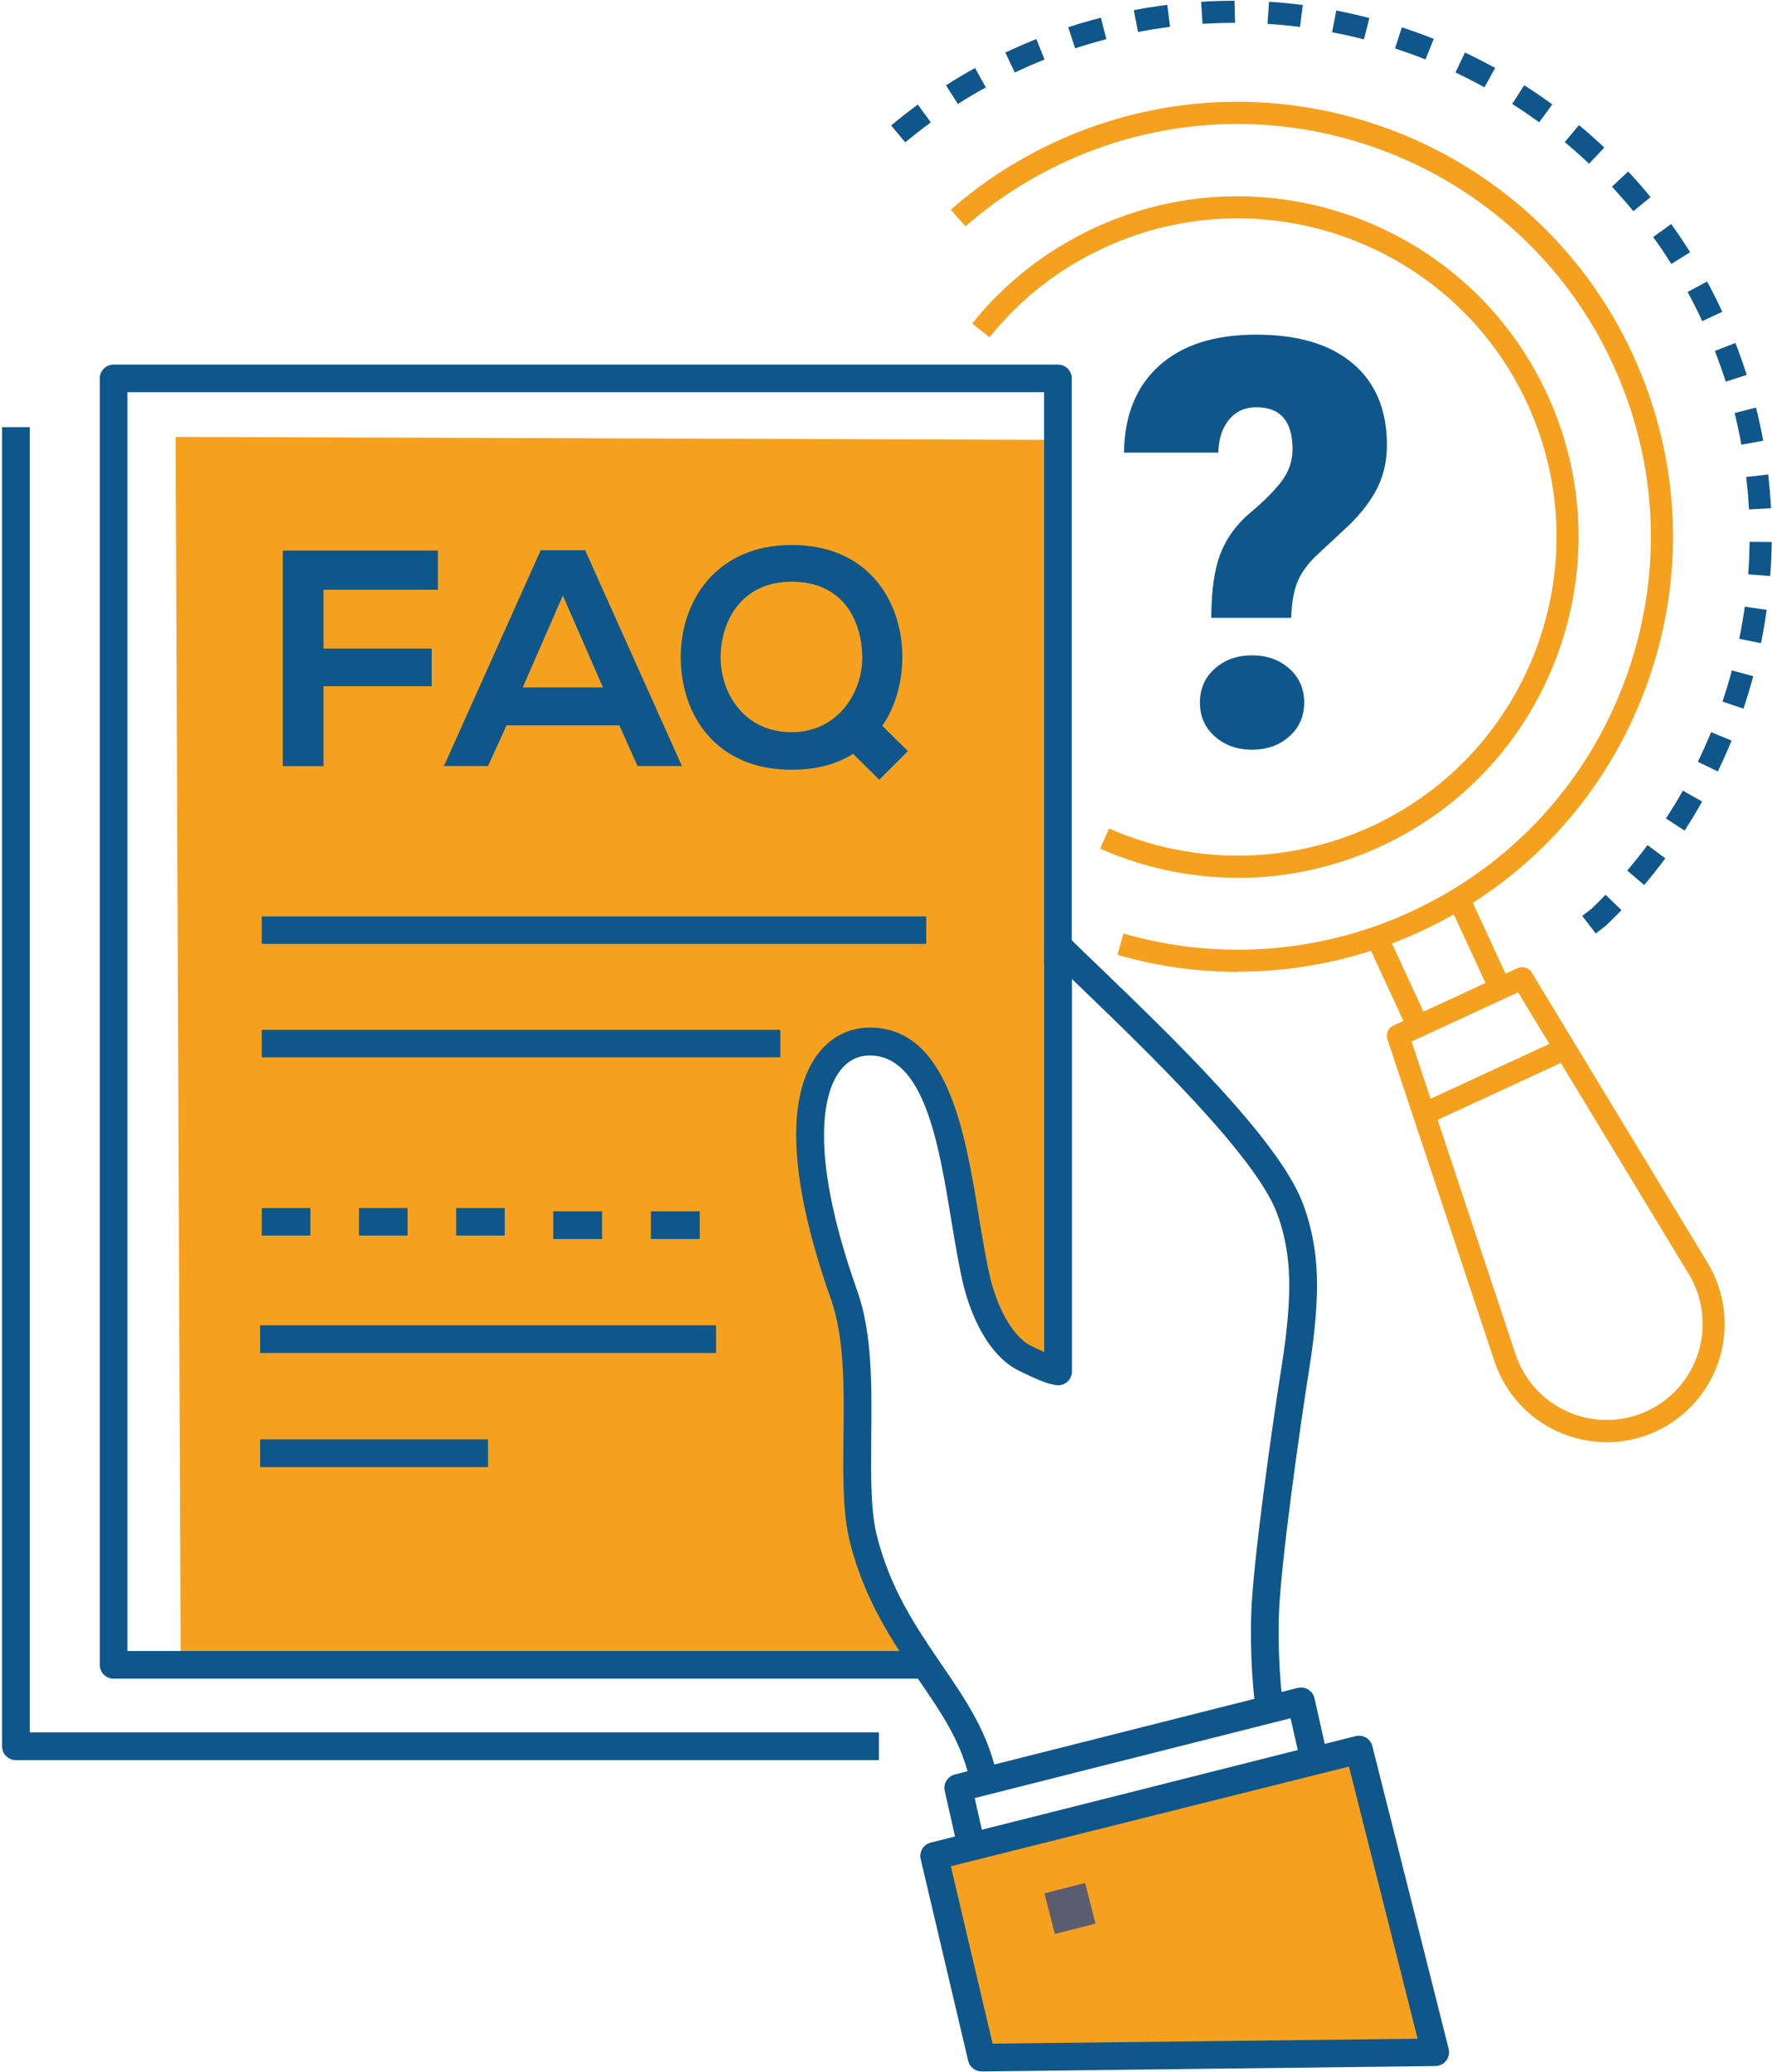
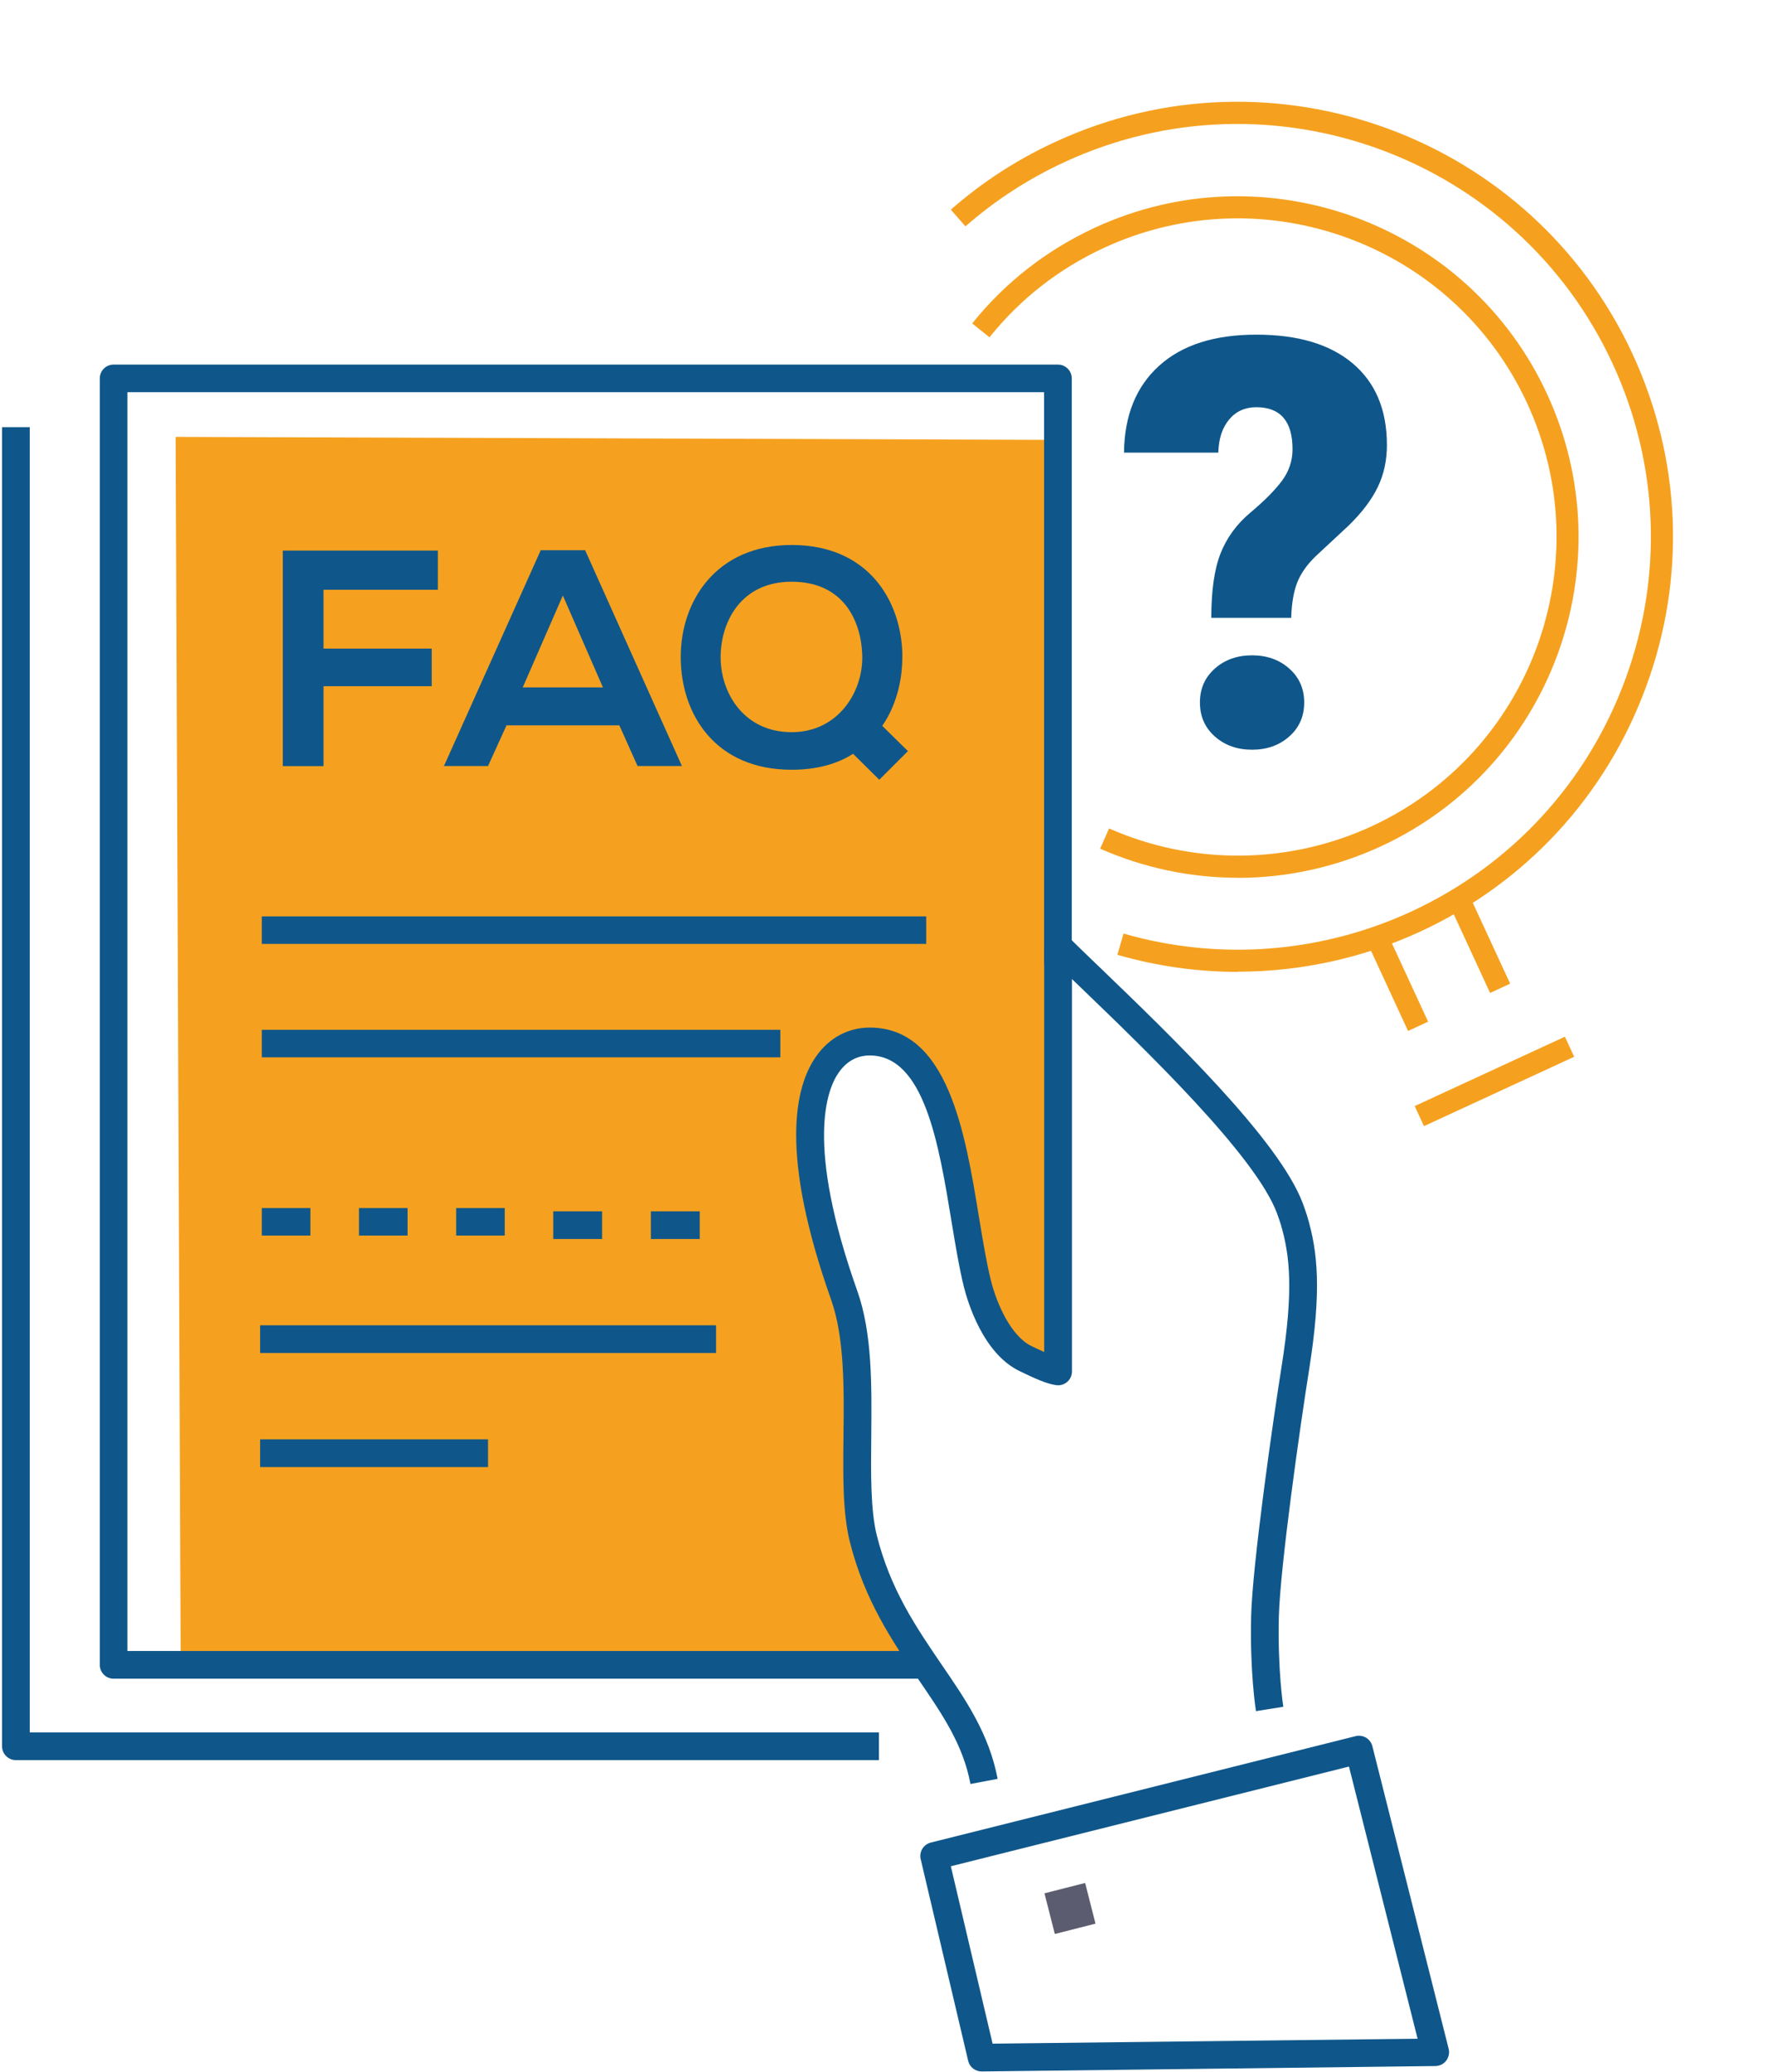
<svg xmlns="http://www.w3.org/2000/svg" id="Layer_1" viewBox="0 0 190 222.16">
  <defs>
    <style>.cls-1{fill:#0f578a;}.cls-2{fill:#f5a11f;}.cls-3{clip-path:url(#clippath-2);}.cls-4{clip-path:url(#clippath-1);}.cls-5{clip-path:url(#clippath-4);}.cls-6{fill:#5c5c70;}.cls-7{clip-path:url(#clippath);}.cls-8{fill:none;}.cls-9{clip-path:url(#clippath-3);}</style>
    <clipPath id="clippath">
      <rect class="cls-8" x=".22" y=".09" width="189.78" height="222" />
    </clipPath>
    <clipPath id="clippath-1">
      <rect class="cls-8" x=".22" y=".09" width="189.78" height="222" />
    </clipPath>
    <clipPath id="clippath-2">
      <rect class="cls-8" x=".22" y=".09" width="189.78" height="222" />
    </clipPath>
    <clipPath id="clippath-3">
      <rect class="cls-8" x=".22" y=".09" width="189.78" height="222" />
    </clipPath>
    <clipPath id="clippath-4">
      <rect class="cls-8" x=".22" y=".09" width="189.78" height="222" />
    </clipPath>
  </defs>
  <g class="cls-7">
    <g>
-       <path class="cls-1" d="M128.94,2.56l-.15-2.37c1.19-.07,2.39-.11,3.58-.11l.06,2.37c-1.19,0-2.34,.04-3.49,.1m10.44,.34c-1.15-.15-2.32-.26-3.47-.33l.16-2.37c1.2,.07,2.42,.19,3.62,.35l-.3,2.35h0Zm-17.36,.53l-.45-2.33c1.19-.23,2.4-.42,3.59-.57l.3,2.36c-1.15,.15-2.31,.33-3.44,.55m24.21,.79c-1.12-.29-2.27-.55-3.4-.76l.45-2.33c1.19,.23,2.37,.5,3.55,.8l-.59,2.3h0Zm-30.95,.96l-.74-2.26c1.15-.38,2.32-.72,3.5-1.02l.59,2.3c-1.12,.29-2.24,.62-3.35,.98m37.58,1.2c-1.08-.43-2.17-.82-3.28-1.19l.73-2.26c1.15,.38,2.3,.79,3.42,1.24l-.88,2.2h0Zm-44.05,1.39l-1.02-2.14,.53-.24c.93-.43,1.87-.83,2.8-1.21l.88,2.2c-.9,.36-1.8,.75-2.69,1.16l-.5,.24h0Zm50.36,1.59c-1.01-.56-2.06-1.09-3.11-1.59l1.02-2.14c1.09,.52,2.18,1.08,3.24,1.65l-1.15,2.08h0Zm-56.46,1.79l-1.28-2c1.01-.65,2.06-1.27,3.12-1.86l1.15,2.08c-1.02,.56-2.03,1.17-3,1.78m62.33,1.96c-.94-.68-1.91-1.34-2.88-1.97l1.28-2c1.02,.65,2.03,1.34,3.01,2.05l-1.4,1.92h0Zm-67.96,2.16l-1.52-1.82c.93-.77,1.89-1.53,2.86-2.24l1.4,1.91c-.93,.68-1.86,1.41-2.75,2.14m73.32,2.29c-.84-.79-1.71-1.57-2.6-2.31l1.52-1.83c.93,.77,1.85,1.59,2.72,2.41l-1.63,1.73h0Zm4.75,5.09c-.73-.89-1.51-1.77-2.29-2.63l1.74-1.62c.82,.88,1.63,1.8,2.4,2.74l-1.84,1.51Zm4.07,5.66c-.61-.98-1.26-1.95-1.94-2.89l1.93-1.39c.7,.98,1.39,2,2.03,3.02l-2.01,1.26Zm3.32,6.13c-.49-1.05-1.02-2.11-1.57-3.12l2.09-1.13c.57,1.05,1.12,2.15,1.63,3.25l-2.15,1h0Zm2.52,6.49c-.35-1.1-.74-2.2-1.17-3.29l2.21-.86c.44,1.14,.85,2.29,1.21,3.43l-2.26,.72h0Zm1.68,6.77c-.21-1.14-.45-2.29-.73-3.41l2.3-.58c.29,1.17,.55,2.37,.77,3.55l-2.34,.43Zm.81,6.92c-.06-1.16-.16-2.33-.3-3.47l2.36-.27c.14,1.19,.24,2.42,.31,3.62l-2.37,.13Zm2.29,7.15l-2.37-.18c.09-1.16,.13-2.33,.15-3.49l2.37,.02c-.01,1.21-.07,2.43-.16,3.64m-.99,7.21l-2.33-.47c.23-1.14,.43-2.29,.59-3.44l2.35,.33c-.16,1.19-.37,2.4-.61,3.58m-1.88,7.02l-2.25-.76c.37-1.1,.71-2.23,1.01-3.34l2.29,.62c-.31,1.17-.67,2.34-1.05,3.48m-2.75,6.73l-2.14-1.03c.5-1.04,.98-2.11,1.42-3.18l2.2,.9c-.46,1.12-.96,2.23-1.48,3.32m-3.57,6.33l-1.99-1.3c.63-.97,1.24-1.97,1.81-2.98l2.07,1.17c-.59,1.05-1.22,2.1-1.88,3.11m-4.34,5.83l-1.81-1.54c.74-.88,1.48-1.8,2.17-2.73l1.91,1.42c-.72,.97-1.48,1.93-2.26,2.85m-5.2,5.2l-1.45-1.88,.99-.76c.51-.49,1.02-.99,1.51-1.51l1.71,1.65c-.53,.55-1.08,1.1-1.63,1.63-.03,.03-.07,.06-.1,.08l-1.04,.8h-.01Z" />
      <path class="cls-2" d="M132.73,104.2c-4.34,0-8.69-.61-12.92-1.83l.66-2.28c10.22,2.95,21.16,2.11,30.83-2.35,10.73-4.96,18.89-13.8,22.97-24.9,4.08-11.09,3.6-23.12-1.36-33.85-10.24-22.16-36.59-31.86-58.75-21.62-3.88,1.79-7.46,4.11-10.64,6.9l-1.57-1.79c3.35-2.94,7.12-5.39,11.21-7.27,23.35-10.79,51.11-.57,61.9,22.77,5.22,11.31,5.74,23.98,1.43,35.67-4.3,11.69-12.9,21.01-24.21,26.23-6.18,2.86-12.87,4.3-19.57,4.3" />
      <path class="cls-2" d="M132.74,94.11c-5.03,0-10.07-1.04-14.78-3.12l.96-2.17c8.99,3.97,19.24,3.88,28.15-.23,17.1-7.9,24.58-28.24,16.68-45.35-7.9-17.1-28.24-24.58-45.35-16.68-4.85,2.24-8.99,5.47-12.3,9.6l-1.86-1.48c3.55-4.42,7.98-7.87,13.16-10.27,18.28-8.45,40.05-.45,48.49,17.85,8.45,18.29,.45,40.05-17.85,48.49-4.85,2.24-10.09,3.37-15.32,3.37" />
-       <path class="cls-2" d="M151.35,111.66l11.15,33.53c.92,2.78,2.99,5.04,5.68,6.2,2.69,1.17,5.75,1.13,8.41-.1,2.66-1.22,4.67-3.54,5.53-6.34,.85-2.8,.47-5.84-1.04-8.34l-18.31-30.22-11.41,5.27h0Zm20.91,42.96c-1.71,0-3.43-.35-5.03-1.04-3.3-1.43-5.85-4.21-6.99-7.63l-11.48-34.54c-.19-.57,.08-1.2,.63-1.45l13.33-6.16c.55-.25,1.2-.05,1.51,.46l18.86,31.13c1.87,3.08,2.33,6.82,1.28,10.27-1.05,3.44-3.53,6.29-6.8,7.8-1.68,.78-3.5,1.17-5.31,1.17" />
    </g>
  </g>
  <rect class="cls-2" x="151.37" y="114.76" width="17.74" height="2.37" transform="translate(-33.85 77.87) rotate(-24.79)" />
  <rect class="cls-2" x="148.68" y="100.1" width="2.37" height="10.42" transform="translate(-30.35 72.57) rotate(-24.8)" />
  <rect class="cls-2" x="157.48" y="96.02" width="2.37" height="10.42" transform="translate(-27.83 75.89) rotate(-24.8)" />
  <g class="cls-4">
    <path class="cls-1" d="M128.66,75.32c0-1.48,.53-2.69,1.6-3.64s2.4-1.42,3.99-1.42,2.92,.47,3.99,1.42c1.07,.95,1.6,2.16,1.6,3.64s-.53,2.69-1.6,3.64-2.4,1.42-3.99,1.42-2.92-.47-3.99-1.42-1.6-2.16-1.6-3.64m1.22-9.09c0-2.91,.33-5.21,.99-6.89,.66-1.68,1.73-3.15,3.2-4.38,1.48-1.24,2.6-2.37,3.37-3.39,.76-1.02,1.15-2.16,1.15-3.4,0-3.01-1.3-4.51-3.89-4.51-1.19,0-2.17,.44-2.9,1.31-.74,.88-1.13,2.06-1.17,3.56h-10.11c.04-3.98,1.3-7.09,3.77-9.32s5.94-3.33,10.41-3.33,7.89,1.02,10.34,3.08c2.44,2.06,3.67,4.97,3.67,8.76,0,1.65-.33,3.16-.99,4.52s-1.71,2.75-3.17,4.16l-3.44,3.2c-.98,.94-1.65,1.9-2.03,2.89-.38,.99-.59,2.24-.63,3.75h-8.57Z" />
  </g>
-   <polygon class="cls-2" points="148.39 195.86 146.29 187.59 100.73 199 106.04 220.32 153.35 219.1 148.39 195.86" />
  <polygon class="cls-2" points="104.82 139.91 102.2 123.65 97.5 113.27 89.18 112.14 86.85 126.67 91.91 142.09 91.91 165.76 99.48 177.74 19.37 177.46 18.83 46.84 112.39 47.16 112.79 146.2 104.82 139.91" />
  <rect class="cls-6" x="112.48" y="202.37" width="4.5" height="4.5" transform="translate(-46.9 34.59) rotate(-14.27)" />
  <g class="cls-3">
    <g>
      <path class="cls-1" d="M99.48,179.98H12.18c-.82,0-1.48-.67-1.48-1.48V40.57c0-.82,.66-1.48,1.48-1.48H113.44c.82,0,1.48,.67,1.48,1.48v62.85h-2.97V42.05H13.66V177.01H99.48v2.97Z" />
      <path class="cls-1" d="M104.05,191.24c-.79-4.2-3.01-7.44-5.57-11.18-2.71-3.96-5.78-8.44-7.36-14.77-.77-3.1-.73-7.09-.68-11.3,.06-5.19,.11-10.57-1.32-14.63-5.54-15.63-3.93-22.83-1.6-26.12,1.4-1.98,3.44-3.07,5.73-3.07,8.39,0,10.24,11.26,11.72,20.33,.41,2.46,.79,4.79,1.26,6.71,.65,2.63,2.19,6.06,4.39,7.12,.36,.17,.85,.41,1.34,.62v-43.51c0-.6,.36-1.14,.91-1.37,.56-.23,1.19-.1,1.62,.32,.97,.96,2.18,2.13,3.55,3.44,7.58,7.3,19.04,18.33,21.63,25.13,.27,.71,.48,1.4,.49,1.42,1.14,3.82,1.57,7.93,.19,16.58-.96,6.05-3.1,21.1-3.23,26.44-.13,5.65,.47,9.56,.48,9.59l-2.93,.47c-.03-.17-.66-4.19-.52-10.14,.13-5.49,2.3-20.73,3.27-26.83,1.28-8.1,.91-11.84-.1-15.25,0,0-.19-.61-.42-1.22-2.35-6.17-13.97-17.36-20.91-24.04-.36-.35-.71-.68-1.05-1.01v42.07c0,.42-.18,.83-.5,1.11s-.73,.42-1.17,.36c-1-.12-2.32-.72-3.93-1.5-3.95-1.89-5.59-7.44-6-9.08-.5-2.03-.89-4.41-1.31-6.94-1.37-8.36-2.93-17.83-8.79-17.83-.92,0-2.24,.31-3.3,1.82-1.27,1.79-3.61,7.66,1.98,23.42,1.62,4.55,1.55,10.2,1.5,15.65-.04,4.02-.08,7.83,.59,10.55,1.45,5.81,4.24,9.88,6.92,13.82,2.64,3.85,5.13,7.49,6.04,12.3l-2.92,.55h-.01Z" />
-       <path class="cls-1" d="M104.51,192.78l.77,3.41,33.87-8.56-.77-3.41-33.87,8.56Zm-.34,6.7c-.27,0-.54-.07-.78-.22-.34-.21-.59-.55-.67-.94l-1.42-6.3c-.18-.79,.3-1.57,1.08-1.77l36.75-9.28c.39-.1,.8-.04,1.14,.17,.34,.21,.59,.55,.67,.93l1.42,6.3c.18,.79-.3,1.57-1.08,1.77l-36.75,9.28c-.12,.03-.24,.04-.36,.04" />
      <path class="cls-1" d="M101.95,200.08l4.48,19.03,45.57-.53-7.36-29.18-42.69,10.69Zm3.31,22.01c-.69,0-1.29-.47-1.45-1.14l-5.09-21.62c-.19-.79,.3-1.58,1.08-1.78l45.55-11.41c.79-.2,1.6,.28,1.8,1.08l8.18,32.44c.11,.44,.01,.91-.26,1.27-.27,.36-.7,.57-1.16,.58l-48.64,.58h-.02Z" />
    </g>
  </g>
  <rect class="cls-1" x="28.07" y="98.25" width="71.24" height="2.95" />
  <rect class="cls-1" x="28.07" y="110.41" width="55.6" height="2.95" />
  <g class="cls-9">
    <path class="cls-1" d="M94.24,188.71H1.7c-.82,0-1.48-.67-1.48-1.48V45.8H3.19V185.74H94.24v2.97Z" />
  </g>
  <rect class="cls-1" x="27.89" y="142.09" width="48.89" height="2.97" />
  <rect class="cls-1" x="27.89" y="154.32" width="24.44" height="2.97" />
  <rect class="cls-1" x="38.49" y="129.52" width="5.21" height="2.95" />
  <rect class="cls-1" x="28.07" y="129.52" width="5.21" height="2.95" />
  <rect class="cls-1" x="59.32" y="129.87" width="5.24" height="2.97" />
  <rect class="cls-1" x="48.91" y="129.52" width="5.21" height="2.95" />
  <rect class="cls-1" x="69.79" y="129.87" width="5.24" height="2.97" />
  <polygon class="cls-1" points="30.32 82.14 30.32 59.03 46.95 59.03 46.95 63.23 34.69 63.23 34.69 69.54 46.29 69.54 46.29 73.57 34.69 73.57 34.69 82.14 30.32 82.14" />
  <path class="cls-1" d="M60.35,63.85l-4.3,9.85h8.6l-4.3-9.85h0Zm6.06,13.92h-12.1l-1.98,4.36h-4.73l10.38-23.14h4.76l10.38,23.14h-4.76l-1.95-4.36Z" />
  <g class="cls-5">
    <path class="cls-1" d="M77.27,70.63c.07,3.8,2.58,7.87,7.61,7.87s7.74-4.4,7.57-8.36c-.16-3.74-2.11-7.77-7.57-7.77s-7.67,4.36-7.61,8.27m19.48-.36c.03,2.65-.66,5.39-2.15,7.54l2.75,2.71-3.07,3.07-2.81-2.78c-1.75,1.12-3.97,1.71-6.58,1.71-8.24,0-11.87-5.99-11.9-12-.04-6.05,3.77-12.1,11.9-12.1s11.77,5.88,11.87,11.84" />
  </g>
</svg>